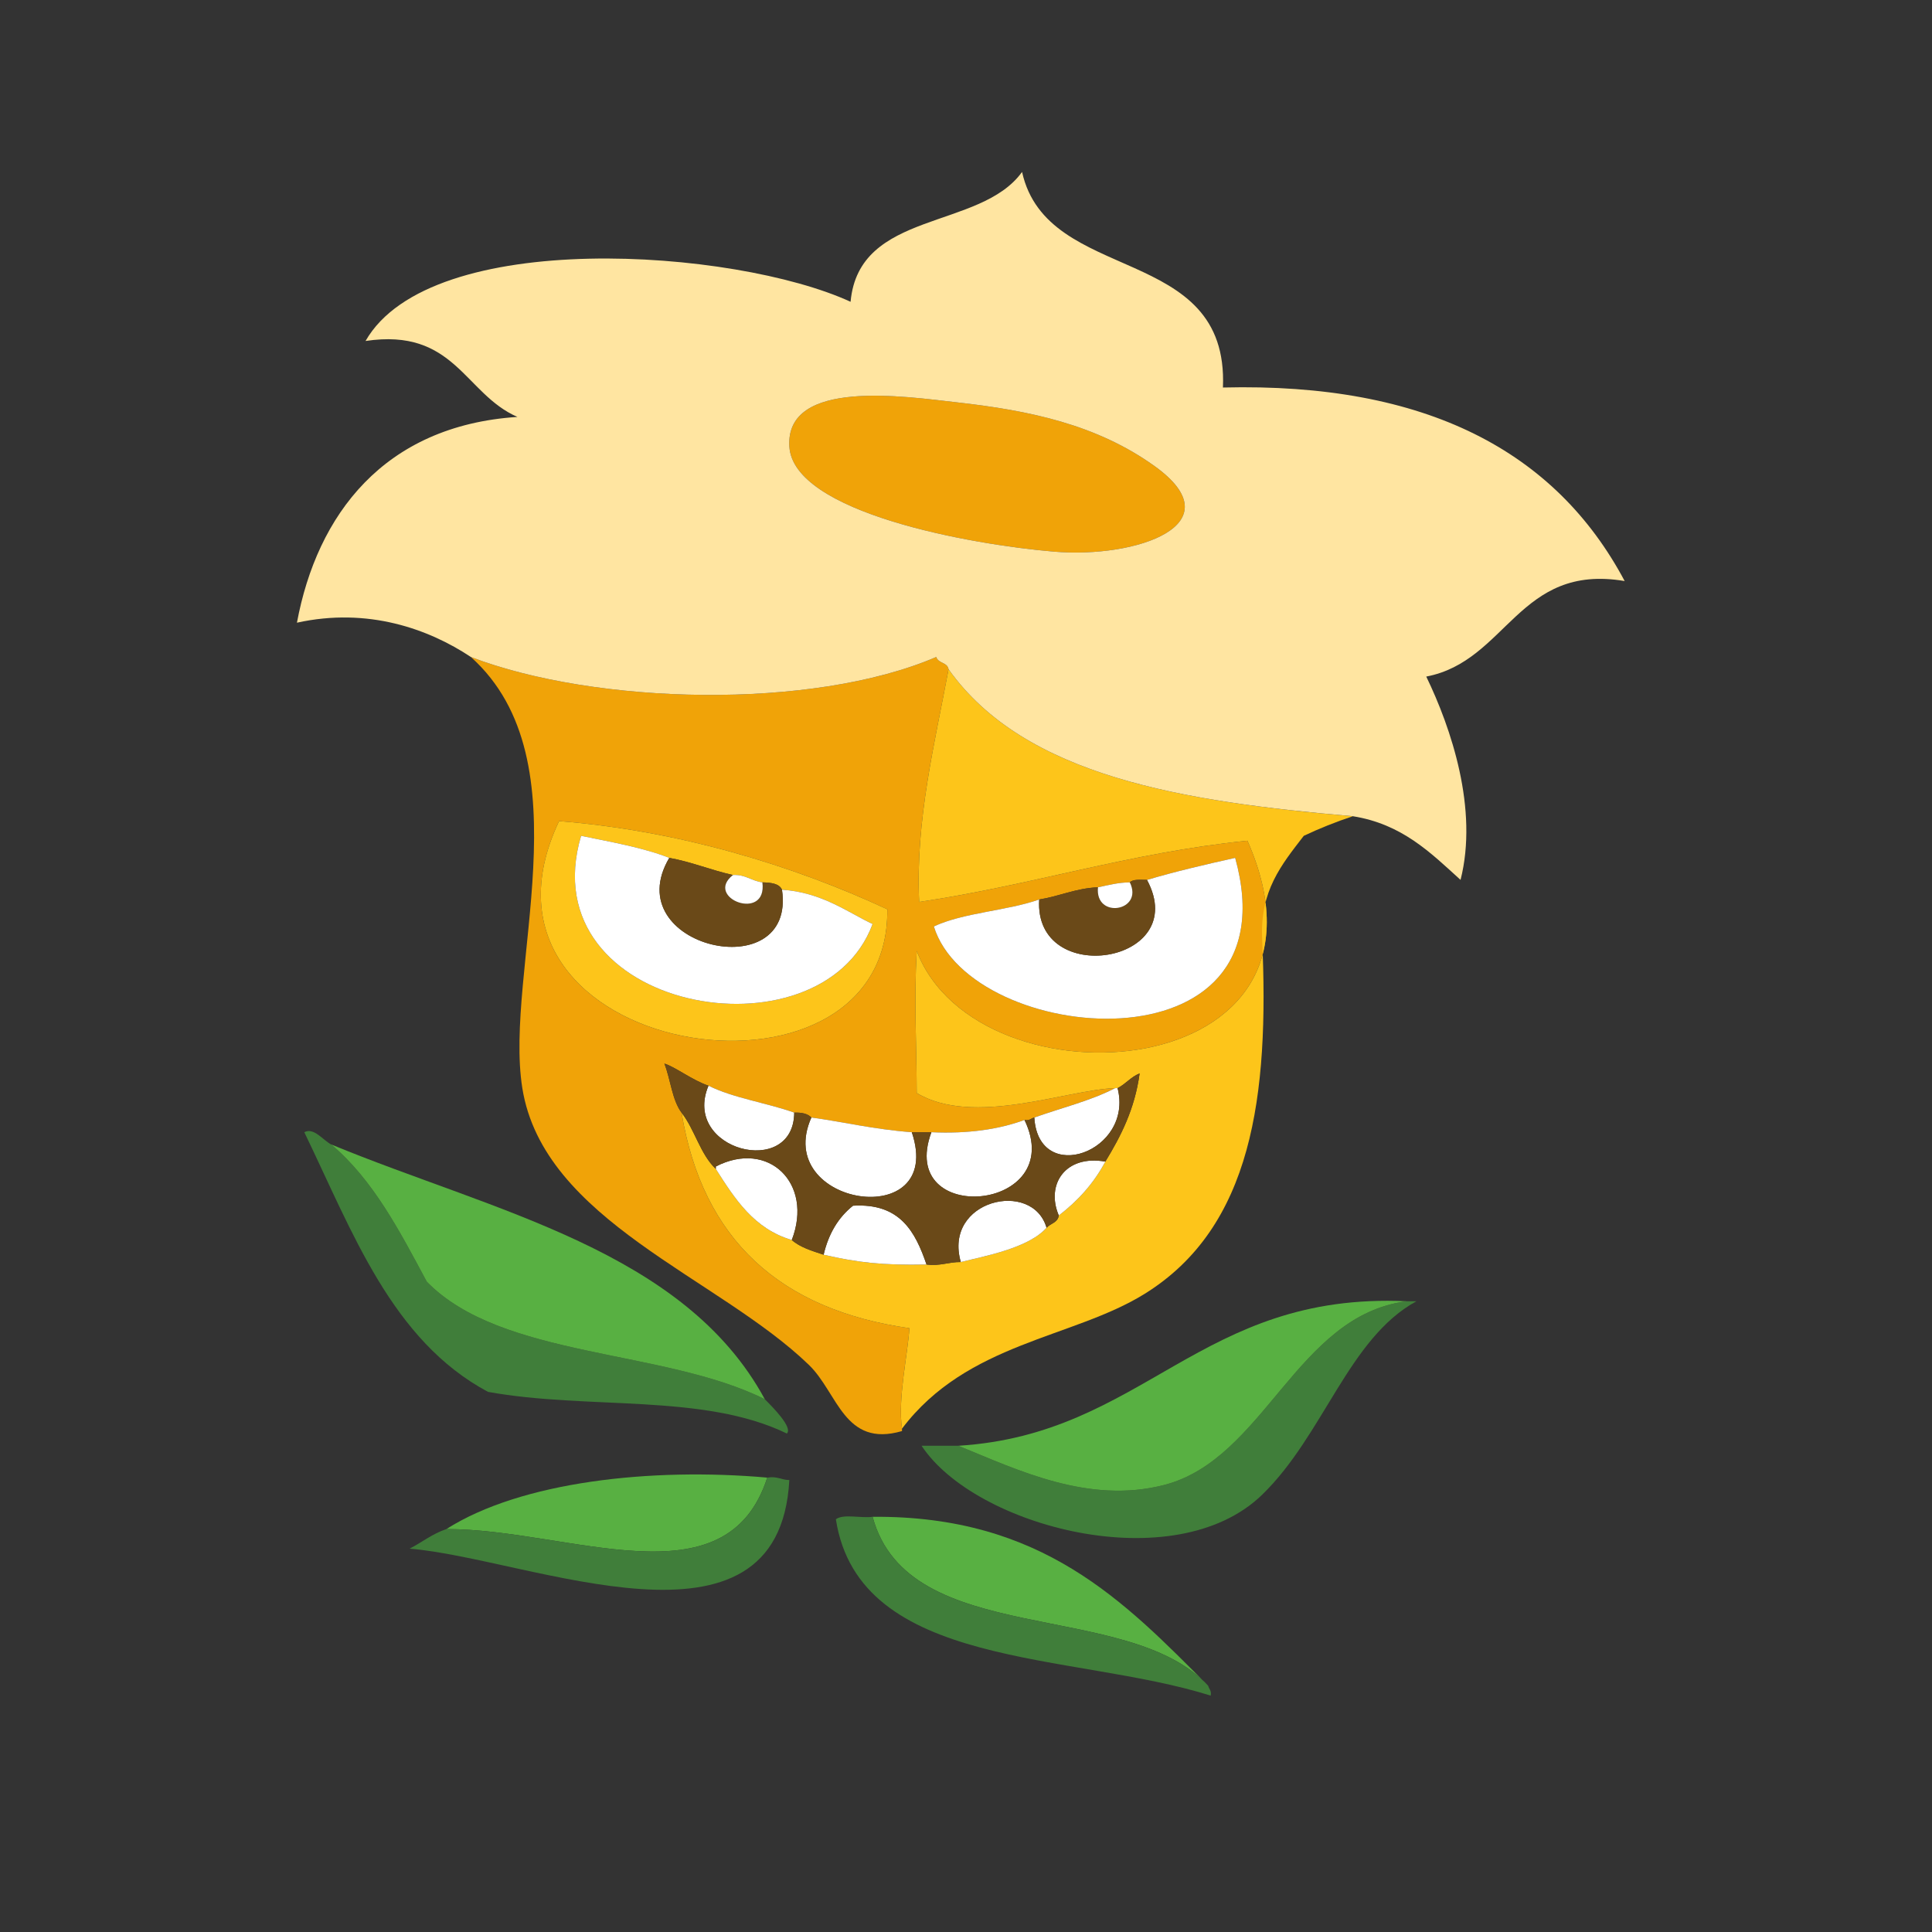
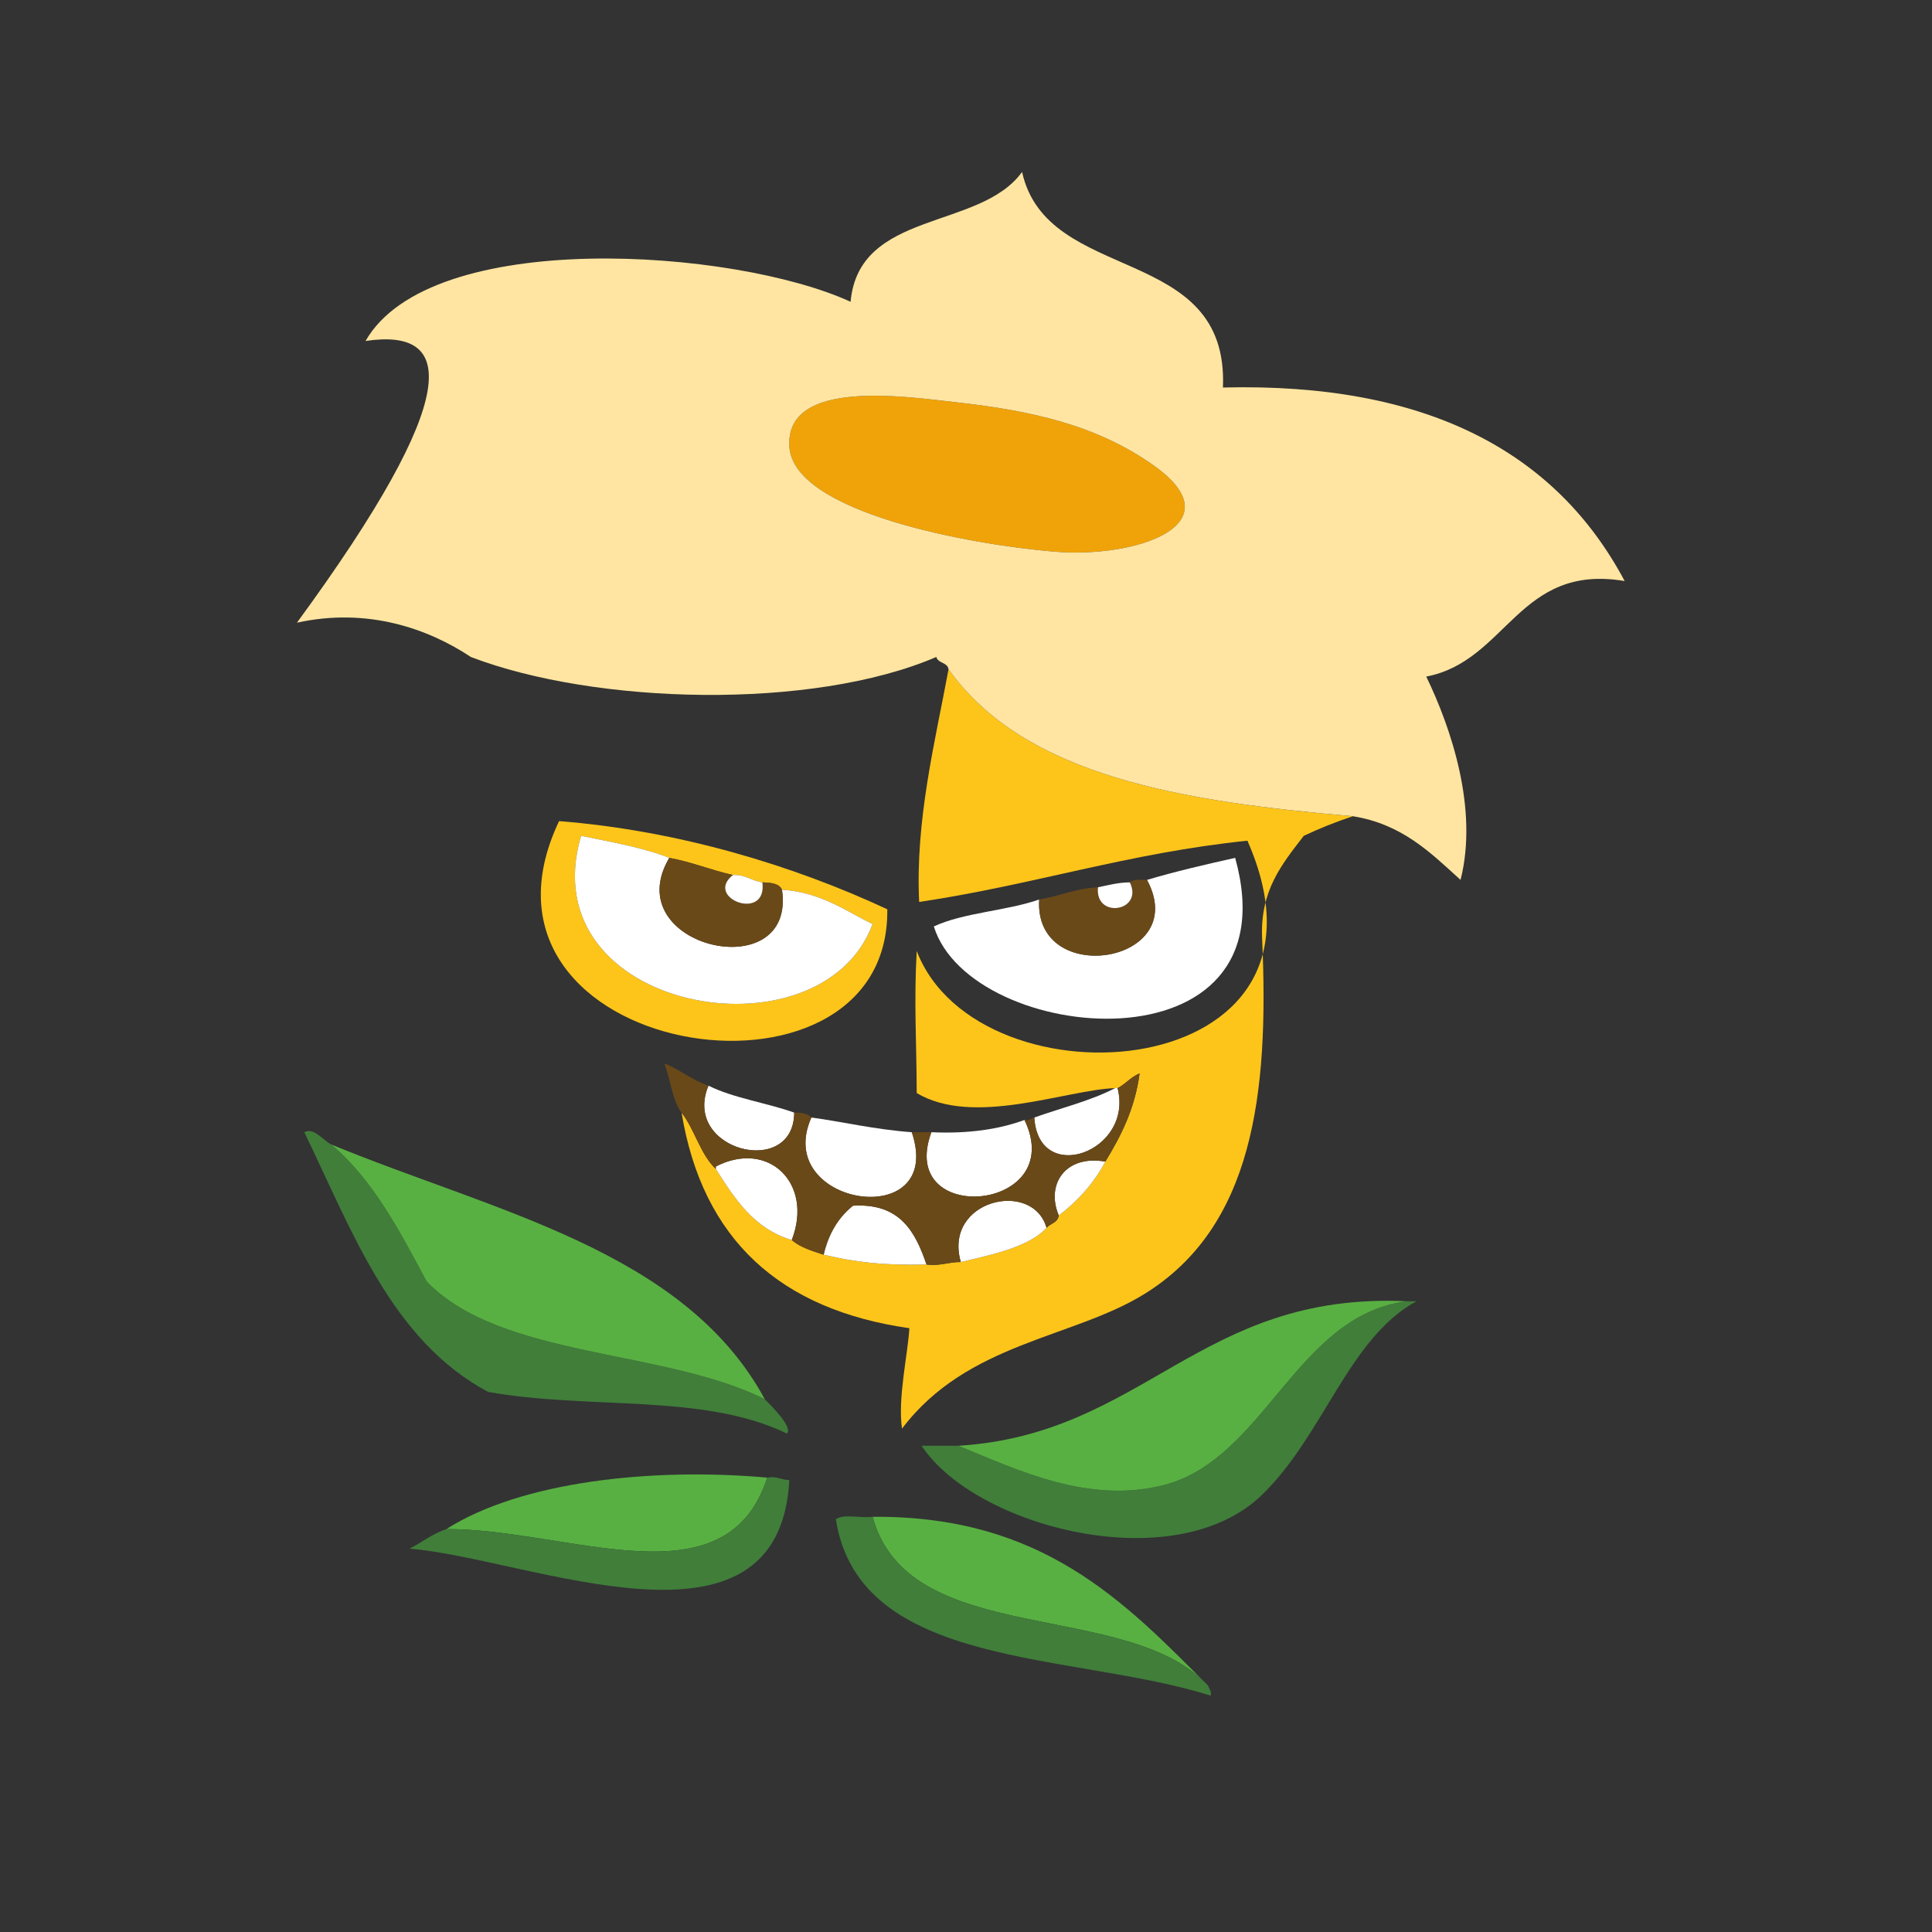
<svg xmlns="http://www.w3.org/2000/svg" width="171px" height="171px" viewBox="0 0 171 171" version="1.1">
  <rect x="0" y="0" width="171" height="171" fill="#333333" stroke="none" />
  <title>horce_oddily</title>
  <desc>Created with Sketch.</desc>
  <defs />
  <g id="Page-1" stroke="none" stroke-width="1" fill="none" fill-rule="evenodd">
    <g id="horce_oddily">
      <g id="Vrstva_6" transform="translate(23, 8)">
        <g id="Group" transform="translate(3, 7)">
          <path d="M58.606,20.601 C54.177,20.107 43.527,18.474 43.863,24.503 C44.189,30.378 59.917,33.204 67.28,33.825 C74.612,34.444 83.395,31.409 76.169,26.237 C71.055,22.579 65.145,21.329 58.606,20.601 Z" id="Shape" fill="#F0A308" />
-           <path d="M55.353,64.831 C65.363,63.349 73.975,60.47 84.408,59.411 C93.976,81.085 60.605,83.458 55.137,69.167 C54.886,73.812 55.122,76.997 55.137,81.743 C60.183,84.761 68.396,81.448 72.699,81.309 C70.56,82.422 67.943,83.057 65.545,83.911 C65.252,83.979 65.131,84.22 64.678,84.128 C62.401,84.96 59.695,85.36 56.437,85.212 L54.703,85.212 C51.314,84.96 48.566,84.278 45.814,83.911 C45.499,83.575 44.968,83.456 44.296,83.477 C41.85,82.598 38.922,82.2 36.707,81.092 C35.338,80.651 33.663,79.367 32.804,79.139 C33.355,80.541 33.484,82.364 34.323,83.477 C36.174,94.706 43.038,100.924 54.486,102.557 C54.371,104.748 53.438,108.774 53.836,111.446 L53.836,111.663 C48.717,113.149 48.167,108.294 45.598,105.809 C37.574,98.049 22.105,93.036 20.23,81.309 C18.573,70.94 25.978,52.403 15.676,43.149 C26.698,47.37 45.86,47.878 56.872,43.149 C57.023,43.721 57.858,43.608 57.955,44.233 C56.767,50.646 55.003,57.599 55.353,64.831 Z M23.482,57.677 C13.539,78.646 52.767,84.781 52.535,65.482 C44.257,61.616 34.067,58.511 23.482,57.677 Z M56.654,66.999 C59.917,77.569 88.653,80.128 83.324,60.929 C80.664,61.521 78.025,62.134 75.519,62.88 C74.943,62.882 74.281,62.798 73.999,63.097 C72.927,63.107 72.087,63.353 71.181,63.531 C69.183,63.627 67.785,64.326 65.978,64.615 C63.09,65.628 59.318,65.761 56.654,66.999 Z" id="Shape" fill="#F0A308" />
          <path d="M57.955,44.233 C56.767,50.645 55.004,57.598 55.353,64.831 C65.363,63.349 73.975,60.47 84.408,59.411 C93.976,81.085 60.605,83.458 55.137,69.167 C54.886,73.812 55.122,76.997 55.137,81.743 C60.183,84.761 68.396,81.448 72.699,81.309 L72.916,81.309 C73.639,80.946 74.09,80.315 74.867,80.008 C74.433,83.186 73.199,85.567 71.832,87.813 C70.805,89.749 69.387,91.295 67.713,92.583 C67.625,93.218 66.971,93.288 66.629,93.667 C65.025,95.472 61.191,96.169 59.039,96.702 C57.941,96.688 57.244,97.075 56.005,96.921 C52.117,97.003 49.897,96.745 46.899,96.054 C45.864,95.714 44.806,95.398 44.081,94.751 C40.733,93.763 39.044,91.116 37.358,88.464 C35.981,87.169 35.497,84.978 34.324,83.478 C36.175,94.707 43.039,100.925 54.487,102.558 C54.372,104.749 53.439,108.775 53.837,111.447 C59.601,103.814 68.939,103.467 75.302,99.523 C84.837,93.613 86.347,82.017 85.71,68.084 C85.517,63.852 87.409,61.553 89.396,58.979 C90.769,58.329 92.216,57.75 93.732,57.245 C78.76,55.952 64.713,53.739 57.955,44.233 Z" id="Shape" fill="#FDC51A" />
          <path d="M52.535,65.481 C52.767,84.78 13.539,78.645 23.482,57.676 C34.067,58.511 44.257,61.616 52.535,65.481 Z M25.433,58.978 C20.825,74.556 46.662,79.119 51.234,66.783 C49.091,65.783 46.752,63.974 43.213,63.748 C42.967,63.199 42.252,63.119 41.479,63.098 C40.517,62.975 40.012,62.395 38.877,62.448 C36.922,62.016 35.257,61.298 33.238,60.93 C30.902,60.013 28.128,59.534 25.433,58.978 Z" id="Shape" fill="#FDC51A" />
          <path d="M43.212,63.747 C44.499,72.483 28.562,68.839 33.237,60.929 C30.901,60.013 28.128,59.534 25.432,58.978 C20.824,74.556 46.661,79.119 51.233,66.783 C49.091,65.782 46.751,63.974 43.212,63.747 Z" id="Shape" fill="#FFFFFF" />
          <path d="M75.52,62.88 C79.516,70.327 65.487,72.491 65.979,64.614 C63.09,65.628 59.318,65.76 56.654,66.999 C59.917,77.569 88.653,80.128 83.324,60.929 C80.664,61.521 78.025,62.134 75.52,62.88 Z" id="Shape" fill="#FFFFFF" />
          <path d="M33.238,60.929 C28.562,68.839 44.5,72.484 43.213,63.747 C42.967,63.198 42.252,63.118 41.479,63.097 C41.938,66.642 36.27,64.488 38.877,62.447 C36.921,62.015 35.256,61.296 33.238,60.929 Z" id="Shape" fill="#6A4918" />
          <path d="M38.876,62.446 C36.269,64.487 41.937,66.641 41.478,63.096 C40.516,62.974 40.011,62.394 38.876,62.446 Z" id="Shape" fill="#FFFFFF" />
          <path d="M75.52,62.88 C74.944,62.882 74.282,62.798 74,63.097 C75.26,65.669 70.887,66.388 71.182,63.531 C69.184,63.627 67.786,64.326 65.979,64.615 C65.486,72.491 79.516,70.327 75.52,62.88 Z" id="Shape" fill="#6A4918" />
          <path d="M74,63.097 C72.928,63.107 72.088,63.353 71.182,63.531 C70.887,66.388 75.26,65.669 74,63.097 Z" id="Shape" fill="#FFFFFF" />
          <path d="M36.708,81.093 C34.302,86.82 44.258,89.345 44.297,83.478 C41.85,82.599 38.922,82.2 36.708,81.093 Z" id="Shape" fill="#FFFFFF" />
          <path d="M72.916,81.31 L72.699,81.31 C70.56,82.423 67.943,83.058 65.545,83.912 C65.914,89.997 74.355,86.94 72.916,81.31 Z" id="Shape" fill="#FFFFFF" />
          <path d="M45.814,83.911 C42.306,91.77 57.709,94.155 54.703,85.212 C51.314,84.96 48.566,84.278 45.814,83.911 Z" id="Shape" fill="#FFFFFF" />
          <path d="M64.678,84.128 C62.401,84.96 59.695,85.36 56.437,85.212 C53.324,93.603 68.59,92.276 64.678,84.128 Z" id="Shape" fill="#FFFFFF" />
          <path d="M41.694,108.845 C32.726,104.37 18.406,105.249 11.774,98.439 C9.375,93.97 7.043,89.437 3.318,86.296 C2.597,85.933 1.779,84.755 0.933,85.212 C5.2,94.026 8.669,103.638 17.195,108.194 C26.072,109.801 36.257,108.292 43.645,111.88 C44.193,111.354 42.4,109.55 41.694,108.845 Z" id="Shape" fill="#407E3A" />
          <path d="M3.318,86.296 C7.043,89.437 9.375,93.97 11.774,98.439 C18.406,105.25 32.726,104.371 41.694,108.845 C34.559,95.671 17.689,92.233 3.318,86.296 Z" id="Shape" fill="#58B042" />
          <path d="M37.357,88.464 C39.043,91.116 40.732,93.763 44.08,94.751 C46.02,89.731 42,85.845 37.357,88.247 L37.357,88.464 Z" id="Shape" fill="#FFFFFF" />
          <path d="M71.832,87.813 C68.289,87.184 66.545,89.838 67.713,92.583 C69.387,91.296 70.805,89.749 71.832,87.813 Z" id="Shape" fill="#FFFFFF" />
          <path d="M59.039,96.702 C61.192,96.169 65.026,95.472 66.629,93.667 C65.381,89.358 57.46,91.206 59.039,96.702 Z" id="Shape" fill="#FFFFFF" />
          <path d="M46.898,96.054 C49.896,96.745 52.117,97.003 56.004,96.921 C55.01,94.011 53.653,91.466 49.499,91.716 C48.21,92.739 47.337,94.179 46.898,96.054 Z" id="Shape" fill="#FFFFFF" />
          <path d="M98.502,100.173 C88.75,101.411 85.93,114.142 77.037,116.433 C70.336,118.16 64.074,115.103 58.822,112.964 L55.57,112.964 C60.295,120.138 77.951,124.823 85.709,117.3 C91.15,112.023 93.373,103.435 99.369,100.173 L98.502,100.173 Z" id="Shape" fill="#407E3A" />
          <path d="M98.502,100.173 C80.168,99.329 75.295,111.946 58.822,112.964 C64.074,115.103 70.336,118.159 77.037,116.433 C85.93,114.142 88.75,101.411 98.502,100.173 Z" id="Shape" fill="#58B042" />
          <path d="M13.508,120.337 C24.376,120.325 38.271,127.069 41.91,115.782 C31.605,114.872 20.113,116.14 13.508,120.337 Z" id="Shape" fill="#58B042" />
          <path d="M41.911,115.782 C38.271,127.069 24.377,120.325 13.509,120.337 C12.265,120.755 11.354,121.505 10.256,122.071 C20.821,122.928 42.96,132.764 43.863,115.999 C43.148,115.991 42.783,115.634 41.911,115.782 Z" id="Shape" fill="#407E3A" />
          <path d="M51.234,119.251 C54.399,130.976 73.811,126.452 80.94,134.212 C73.514,126.751 66.248,119.128 51.234,119.251 Z" id="Shape" fill="#58B042" />
          <path d="M51.234,119.251 C50.218,119.392 48.638,118.968 47.982,119.47 C50.05,132.796 68.908,131.21 81.156,135.079 C81.248,134.626 81.008,134.505 80.939,134.212 C73.811,126.452 54.399,130.976 51.234,119.251 Z" id="Shape" fill="#407E3A" />
          <path d="M36.708,81.093 C35.339,80.652 33.664,79.368 32.805,79.14 C33.356,80.542 33.485,82.365 34.324,83.478 C35.497,84.978 35.981,87.169 37.358,88.464 L37.358,88.247 C42.001,85.845 46.021,89.731 44.081,94.751 C44.807,95.397 45.864,95.714 46.899,96.054 C47.338,94.179 48.212,92.74 49.501,91.716 C53.655,91.466 55.012,94.011 56.006,96.921 C57.245,97.075 57.943,96.689 59.04,96.702 C57.462,91.206 65.382,89.358 66.63,93.667 C66.972,93.288 67.626,93.218 67.714,92.583 C66.546,89.839 68.29,87.185 71.833,87.813 C73.2,85.567 74.435,83.186 74.868,80.008 C74.091,80.315 73.639,80.946 72.917,81.309 C74.356,86.94 65.915,89.997 65.546,83.911 C65.253,83.979 65.132,84.22 64.679,84.128 C68.591,92.276 53.325,93.603 56.438,85.212 L54.704,85.212 C57.71,94.155 42.308,91.771 45.815,83.911 C45.5,83.575 44.969,83.456 44.297,83.477 C44.257,89.345 34.301,86.819 36.708,81.093 Z" id="Shape" fill="#6A4918" />
-           <path d="M57.955,44.233 C57.858,43.608 57.023,43.721 56.872,43.149 C45.859,47.878 26.698,47.37 15.676,43.149 C11.959,40.678 6.572,38.729 0.282,40.114 C2.054,30.585 7.963,22.676 19.797,21.901 C15.111,19.864 14.26,13.995 6.354,15.18 C12.111,5.108 39.012,6.989 49.284,11.711 C50.024,3.561 60.742,5.391 64.462,0.219 C66.694,10.274 82.786,6.467 82.241,19.299 C100.251,18.852 111.698,24.965 117.798,36.428 C108.39,34.836 107.405,43.514 100.237,44.883 C102.444,49.44 104.864,56.613 103.272,62.879 C100.62,60.471 98.096,57.936 93.731,57.242 C78.76,55.952 64.713,53.739 57.955,44.233 Z M58.606,20.601 C54.177,20.107 43.527,18.474 43.863,24.503 C44.189,30.378 59.917,33.204 67.28,33.825 C74.612,34.444 83.395,31.409 76.169,26.237 C71.055,22.579 65.145,21.329 58.606,20.601 Z" id="Shape" fill="#FFE5A1" />
+           <path d="M57.955,44.233 C57.858,43.608 57.023,43.721 56.872,43.149 C45.859,47.878 26.698,47.37 15.676,43.149 C11.959,40.678 6.572,38.729 0.282,40.114 C15.111,19.864 14.26,13.995 6.354,15.18 C12.111,5.108 39.012,6.989 49.284,11.711 C50.024,3.561 60.742,5.391 64.462,0.219 C66.694,10.274 82.786,6.467 82.241,19.299 C100.251,18.852 111.698,24.965 117.798,36.428 C108.39,34.836 107.405,43.514 100.237,44.883 C102.444,49.44 104.864,56.613 103.272,62.879 C100.62,60.471 98.096,57.936 93.731,57.242 C78.76,55.952 64.713,53.739 57.955,44.233 Z M58.606,20.601 C54.177,20.107 43.527,18.474 43.863,24.503 C44.189,30.378 59.917,33.204 67.28,33.825 C74.612,34.444 83.395,31.409 76.169,26.237 C71.055,22.579 65.145,21.329 58.606,20.601 Z" id="Shape" fill="#FFE5A1" />
        </g>
      </g>
    </g>
  </g>
</svg>